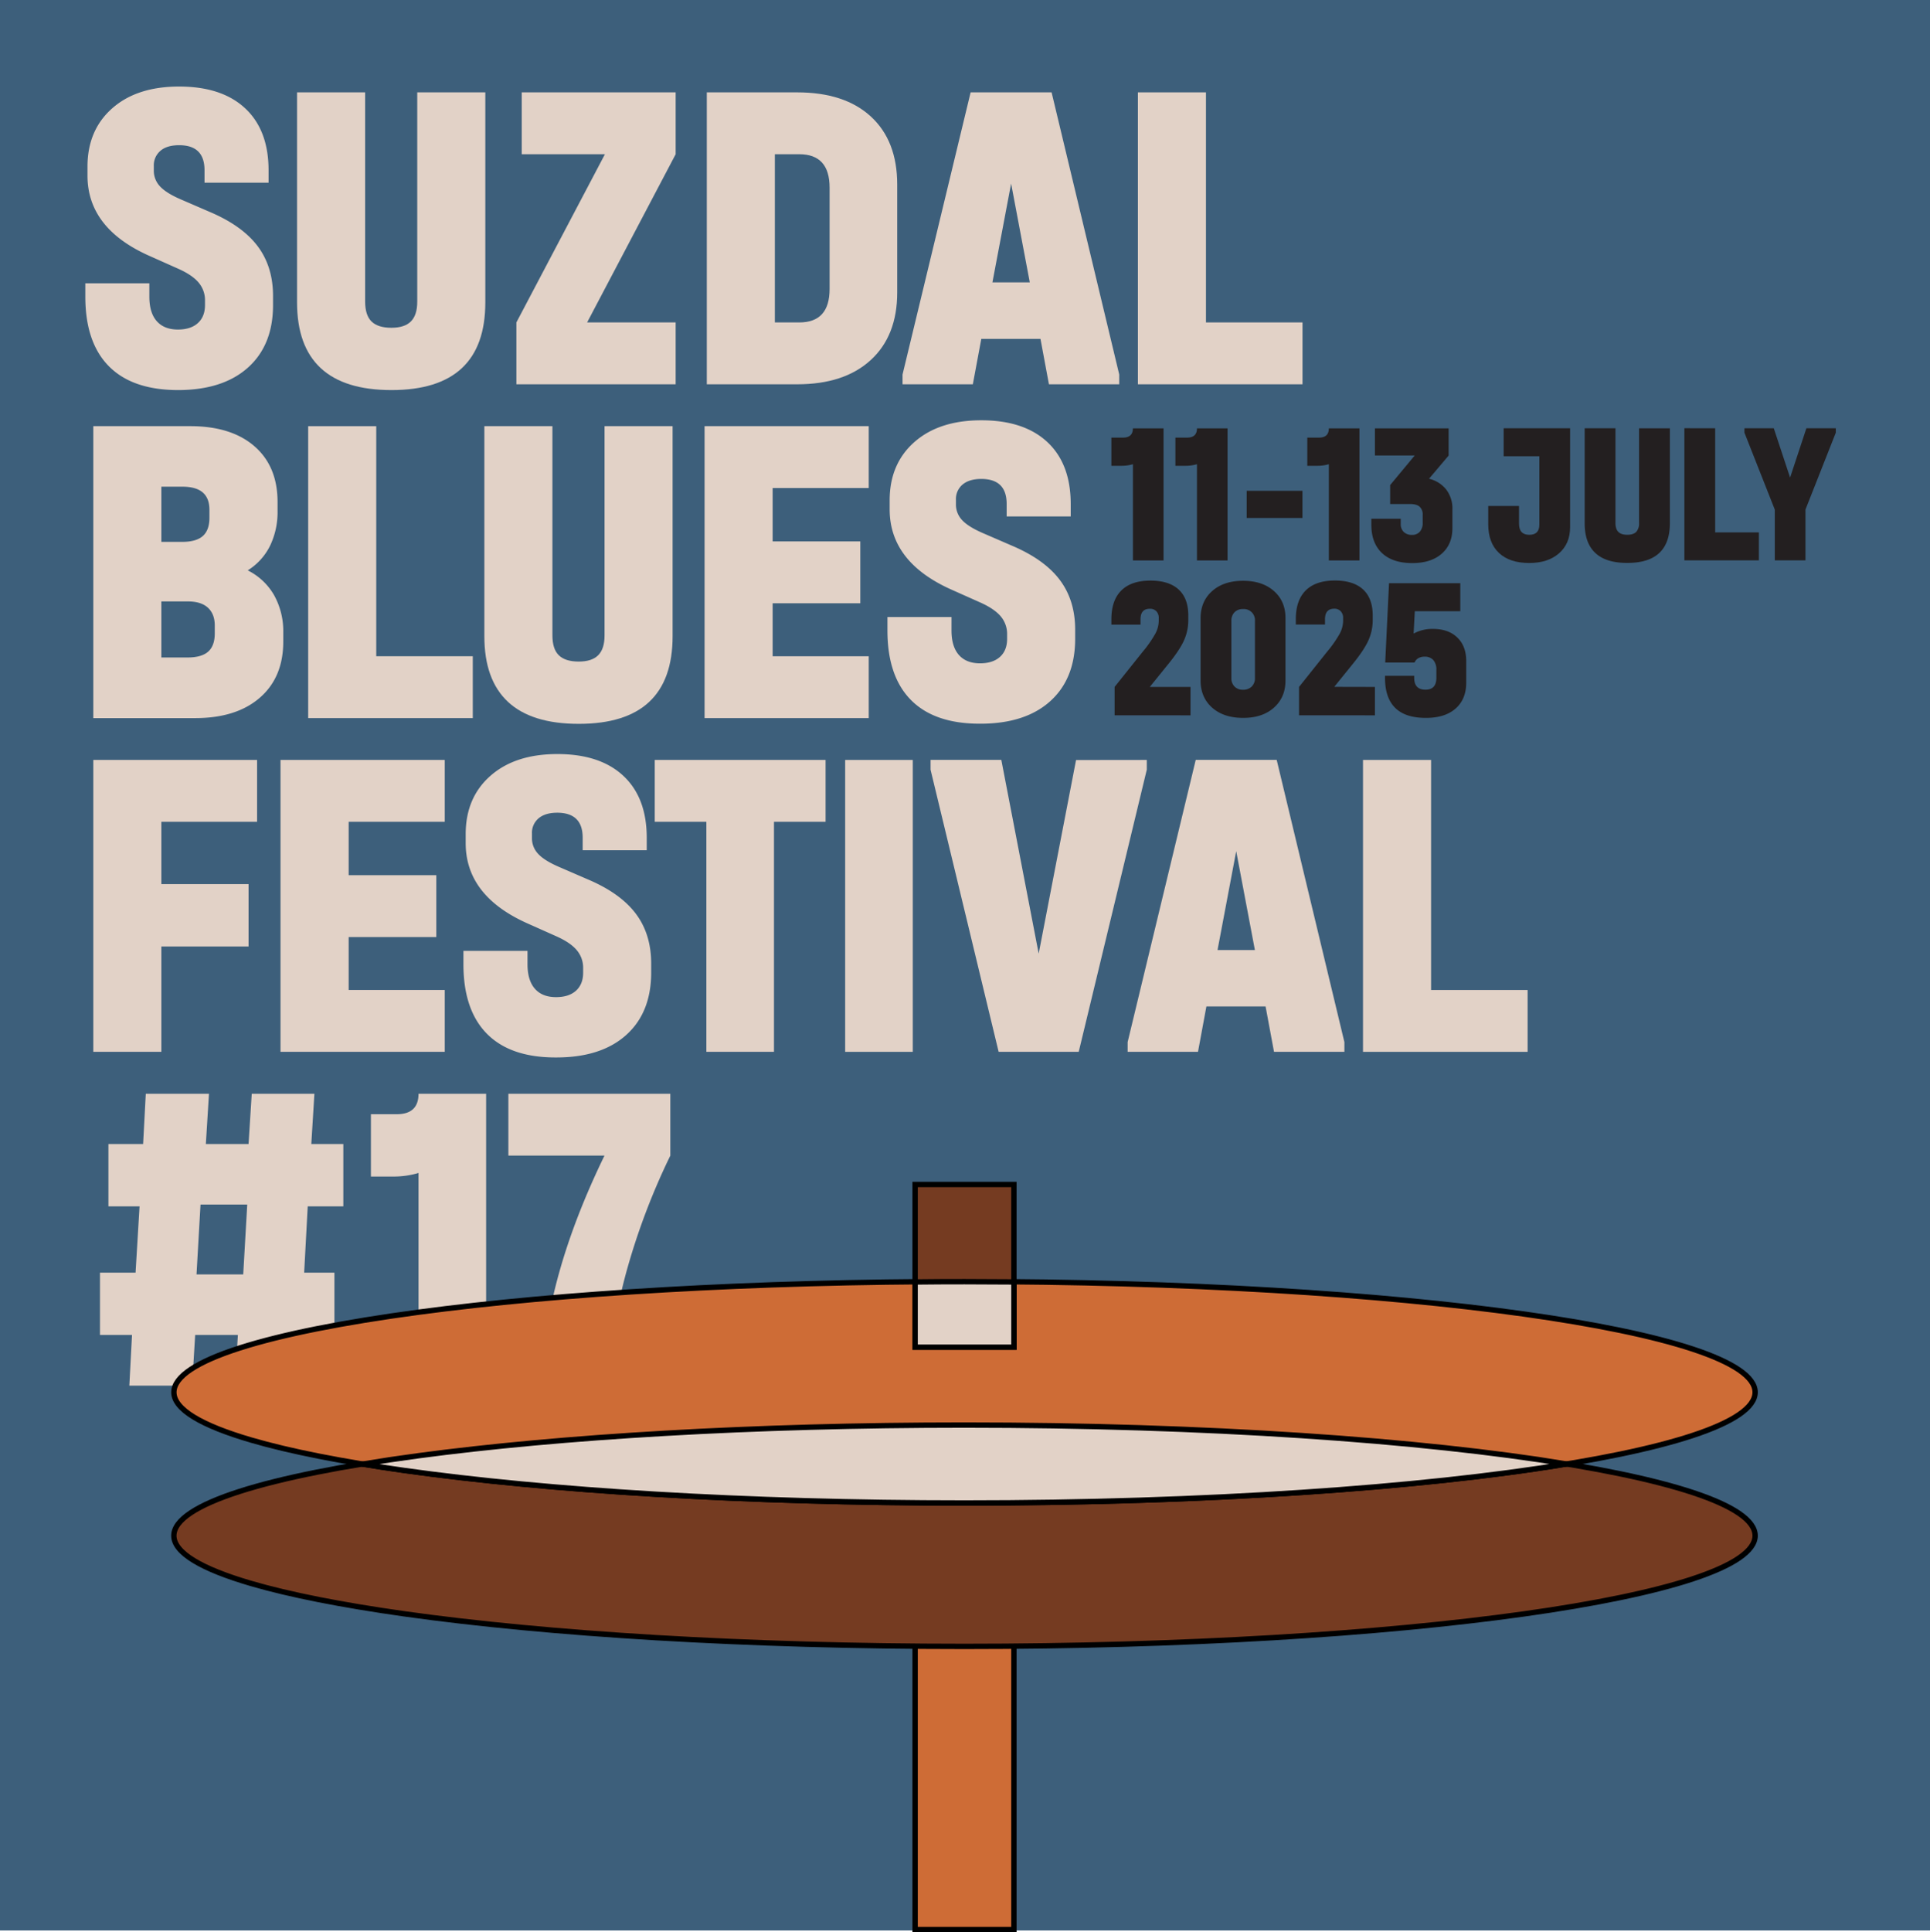
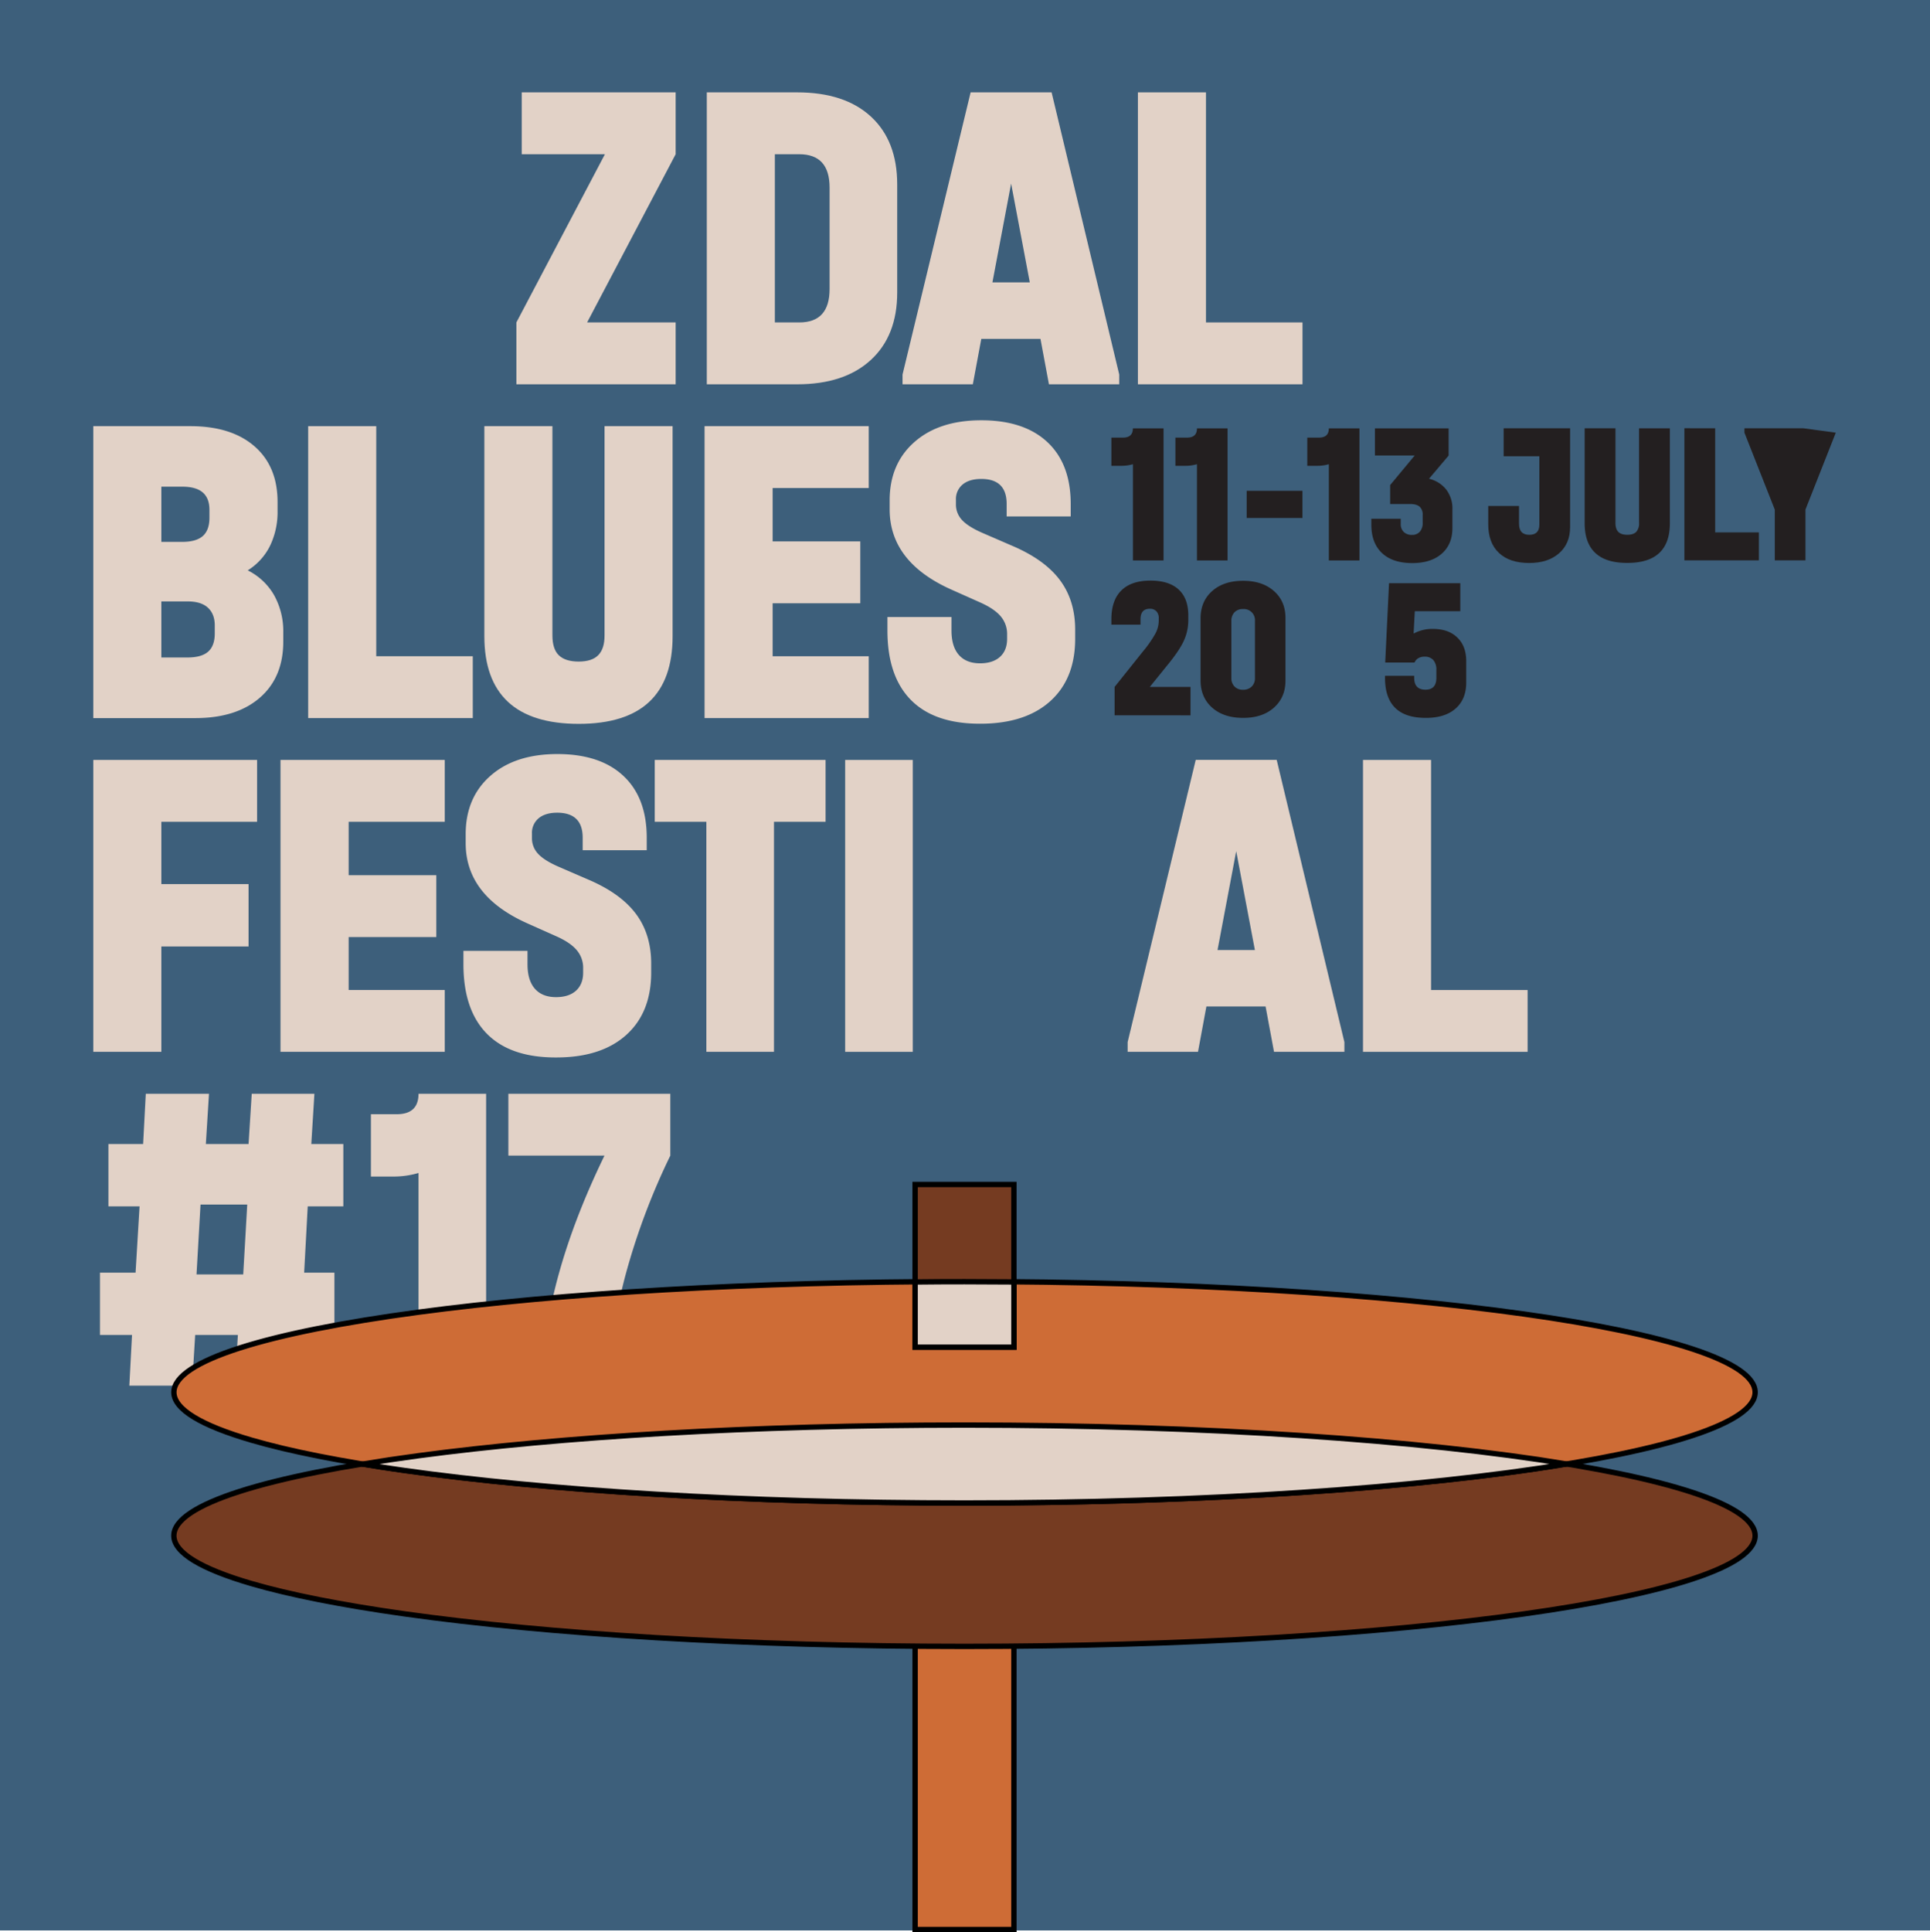
<svg xmlns="http://www.w3.org/2000/svg" viewBox="0 0 1081 1082">
  <defs>
    <style>.cls-1{fill:#3d5f7b;}.cls-2{fill:none;stroke:#3d5f7b;}.cls-2,.cls-5,.cls-6,.cls-7{stroke-miterlimit:10;}.cls-3,.cls-7{fill:#e2d2c7;}.cls-4{fill:#231f20;}.cls-5{fill:#ce6c36;}.cls-5,.cls-6,.cls-7{stroke:#000;stroke-width:3px;}.cls-6{fill:#753b21;}</style>
  </defs>
  <title>Ресурс 2SB32</title>
  <g id="Слой_2" data-name="Слой 2">
    <g id="Layer_1" data-name="Layer 1">
      <rect class="cls-1" x="0.5" y="0.5" width="1080" height="1080" />
      <rect class="cls-2" x="0.5" y="0.5" width="1080" height="1080" />
-       <path class="cls-3" d="M61,205.1q-13.21-13.33-13.21-39v-7.48H83.65v7.48q0,9,4.11,13.7t11.84,4.74q7.23,0,11.22-3.62t4-10.09v-2.49a15.19,15.19,0,0,0-3.49-10q-3.48-4.23-11.21-7.72l-16.2-7.23Q49,128,49,98.32v-5q0-20.43,13.83-32.65t37.5-12.21q23.93,0,37,12.21t13.09,34.64v7H114.55v-7q0-14-14.2-14c-4.48,0-8,1-10.47,3.12a10.59,10.59,0,0,0-3.73,8.6v2.49a12.63,12.63,0,0,0,3.36,8.72q3.36,3.74,11.34,7.23l16.69,7.22q18.19,7.73,26.79,19.19t8.6,27.91v5q0,22.42-14,35T99.85,218.43Q74.19,218.43,61,205.1Z" />
-       <path class="cls-3" d="M179.59,206.09q-13.22-12.33-13.21-36.75V51.72h38.13V168.84q0,7.72,3.61,11.21t11.09,3.49q7.47,0,11-3.61t3.49-11.09V51.72h38.13V169.34q0,49.1-52.58,49.09Q192.8,218.43,179.59,206.09Z" />
      <path class="cls-3" d="M378.44,86.36l-49.59,94.19h49.59v34.64H289.23V180.55l49.59-94.19h-46.6V51.72h86.22Z" />
      <path class="cls-3" d="M446.47,51.72q26.65,0,41.36,13.58t14.7,38v60.56q0,24.16-14.82,37.75t-41.24,13.58H395.88V51.72Zm18.19,110.14V105.05q0-18.69-17-18.69H434v94.19h13.7Q464.66,180.55,464.66,161.86Z" />
      <path class="cls-3" d="M626.88,209.71v5.48H587.51l-4.74-25.42H549.63l-4.74,25.42H505.52v-5.48l38.13-158H589Zm-50.09-51.59L566.33,102.8l-10.47,55.32Z" />
      <path class="cls-3" d="M675.47,51.72V180.55h54.07v34.64h-92.2V51.72Z" />
      <path class="cls-3" d="M153.55,333.33a41.63,41.63,0,0,1,5.11,20.93v5q0,20-13.08,31.4t-36,11.46H52.26V238.64h54.32q22.92,0,35.88,11.21t13,31.15v5a43.41,43.41,0,0,1-4.24,19.69,33.92,33.92,0,0,1-12.46,13.7A35,35,0,0,1,153.55,333.33Zm-63.17-60.8v30.9H102.1c5.14,0,9-1.08,11.46-3.24s3.74-5.57,3.74-10.22v-4.49q0-6.47-3.74-9.71c-2.49-2.16-6.32-3.24-11.46-3.24Zm29.91,77.74c0-4.31-1.29-7.64-3.87-10s-6.35-3.49-11.33-3.49H90.38v31.39h14.71c5.14,0,9-1.07,11.46-3.23s3.74-5.57,3.74-10.22Z" />
      <path class="cls-3" d="M210.74,238.64V367.47h54.07V402.1h-92.2V238.64Z" />
      <path class="cls-3" d="M284.5,393q-13.22-12.33-13.21-36.76V238.64h38.12V355.76q0,7.73,3.62,11.21t11.09,3.49q7.47,0,11-3.62t3.49-11.08V238.64h38.12V356.25q0,49.1-52.57,49.09Q297.71,405.34,284.5,393Z" />
      <path class="cls-3" d="M486.58,238.64v34.63H432.76v29.91h49.09v34.63H432.76v29.66h53.82V402.1H394.63V238.64Z" />
      <path class="cls-3" d="M510.25,392q-13.2-13.32-13.2-39v-7.47h35.88V353q0,9,4.11,13.71t11.84,4.73q7.22,0,11.21-3.61t4-10.09v-2.49a15.25,15.25,0,0,0-3.49-10q-3.5-4.23-11.22-7.73l-16.19-7.22q-34.89-15.45-34.89-45.1v-5q0-20.43,13.83-32.64t37.5-12.21q23.93,0,37,12.21t13.08,34.64v7H563.83v-7q0-14-14.21-14-6.72,0-10.46,3.12a10.58,10.58,0,0,0-3.74,8.59v2.49a12.66,12.66,0,0,0,3.36,8.73q3.38,3.73,11.34,7.22l16.7,7.23q18.18,7.72,26.79,19.19t8.59,27.91v5q0,22.42-14,35t-39.12,12.58Q523.45,405.34,510.25,392Z" />
      <path class="cls-3" d="M144,425.55v34.64H90.38v34.89h48.84V530H90.38V589H52.26V425.55Z" />
      <path class="cls-3" d="M249.11,425.55v34.64H195.29v29.9h49.09v34.64H195.29v29.65h53.82V589h-92V425.55Z" />
      <path class="cls-3" d="M272.78,578.93q-13.21-13.33-13.21-39v-7.47h35.89v7.47q0,9,4.11,13.71t11.84,4.73q7.21,0,11.21-3.61c2.65-2.41,4-5.77,4-10.09v-2.5a15.2,15.2,0,0,0-3.49-10q-3.5-4.25-11.22-7.73l-16.19-7.23q-34.89-15.44-34.89-45.1v-5q0-20.43,13.83-32.64t37.5-12.22q23.93,0,37,12.22t13.08,34.63v7H326.36v-7q0-13.95-14.21-14-6.72,0-10.46,3.11a10.61,10.61,0,0,0-3.74,8.6v2.49a12.62,12.62,0,0,0,3.36,8.72q3.38,3.74,11.34,7.23l16.7,7.23q18.18,7.73,26.78,19.18t8.6,27.91v5q0,22.43-14,35t-39.12,12.58Q286,592.26,272.78,578.93Z" />
      <path class="cls-3" d="M366.72,460.19V425.55h95.69v34.64h-28.9V589H395.63V460.19Z" />
      <path class="cls-3" d="M511.25,425.55V589H473.38V425.55Z" />
-       <path class="cls-3" d="M642.32,425.55V431L604.19,589H559.34L521.21,431v-5.49h39.63L581.77,534l20.93-108.4Z" />
      <path class="cls-3" d="M753,583.54V589H713.58l-4.73-25.42H675.71L671,589H631.6v-5.48l38.13-158h45.35ZM702.87,532,692.4,476.64,681.94,532Z" />
      <path class="cls-3" d="M801.55,425.55V554.38h54.07V589h-92.2V425.55Z" />
      <path class="cls-3" d="M172.36,675.51l-2,37.13h16.95v34.89H168.38l-1.75,28.41H131.5l1.74-28.41H109.32l-1.74,28.41H72.44l1.5-28.41H56V712.64H75.93l2.24-37.13H60.73V640.63H80.16l1.5-28.16h35.39l-1.75,28.16h23.92L141,612.47H176.1l-1.74,28.16H192.3v34.88Zm-36.13,38.13,2.25-39.12H112.31l-2.24,39.12Z" />
      <path class="cls-3" d="M272.28,775.94H234.41V656.83a48.85,48.85,0,0,1-13.95,2H207.75V623.93H222.2q12.21,0,12.21-11.46h37.87Z" />
      <path class="cls-3" d="M375.45,612.47v34.64a379.43,379.43,0,0,0-24.67,65.28q-8.73,32.15-8.72,57.32v6.23H304.43v-6.23q0-25.66,8.72-56.94t25.42-65.66H284.74V612.47Z" />
      <path class="cls-4" d="M651.7,313.85H634.56V259.94a22.2,22.2,0,0,1-6.32.9h-5.75V245.05H629c3.68,0,5.53-1.73,5.53-5.19H651.7Z" />
      <path class="cls-4" d="M687.56,313.85H670.42V259.94a22.2,22.2,0,0,1-6.32.9h-5.75V245.05h6.54q5.54,0,5.53-5.19h17.14Z" />
      <path class="cls-4" d="M729.51,274.82v15.23H698.27V274.82Z" />
      <path class="cls-4" d="M761.43,313.85H744.29V259.94a22.2,22.2,0,0,1-6.32.9h-5.75V245.05h6.54c3.68,0,5.53-1.73,5.53-5.19h17.14Z" />
      <path class="cls-4" d="M810,274.09a17.46,17.46,0,0,1,3.5,11.11v10.49q0,9.13-6,14.38T791,315.31q-10.94,0-16.91-5.58t-6-15.85V290.5h16.47v2.93a5.91,5.91,0,0,0,1.69,4.46,6.37,6.37,0,0,0,4.62,1.63,5.54,5.54,0,0,0,4.4-1.8,7.29,7.29,0,0,0,1.58-5v-4.4a5.87,5.87,0,0,0-1.69-4.57q-1.7-1.52-5.53-1.52h-11v-10.6l13.76-16.58H770.11V239.86h41.28v15.23l-11,13A17.29,17.29,0,0,1,810,274.09Z" />
      <path class="cls-4" d="M839.56,309.62q-6-5.64-6-16.13V283.34h17.25v9.93c0,4.14,1.92,6.2,5.75,6.2s5.64-1.92,5.64-5.75V255.49h-20V239.81h37.22v55.38q0,9.24-6.21,14.66t-16.69,5.41Q845.54,315.26,839.56,309.62Z" />
      <path class="cls-4" d="M893.58,309.68q-6-5.58-6-16.64V239.81h17.25v53c0,2.33.54,4,1.64,5.07s2.76,1.58,5,1.58,3.91-.54,5-1.63a7,7,0,0,0,1.58-5v-53h17.25V293q0,22.23-23.8,22.22Q899.56,315.26,893.58,309.68Z" />
      <path class="cls-4" d="M960.68,239.81v58.31h24.48v15.67H943.43v-74Z" />
-       <path class="cls-4" d="M1028.24,242.29l-17,43.08v28.42H994.07V285.37l-17-43.08v-2.48H993.5l9.14,27.63,9.13-27.63h16.47Z" />
+       <path class="cls-4" d="M1028.24,242.29l-17,43.08v28.42H994.07V285.37l-17-43.08v-2.48H993.5h16.47Z" />
      <path class="cls-4" d="M666.81,384.66v15.9H624.29v-15.9L640,365a65.85,65.85,0,0,0,7.1-10.15,15.71,15.71,0,0,0,1.92-7.22v-1.46a5.42,5.42,0,0,0-1.35-3.9A4.81,4.81,0,0,0,644,340.9q-5.19,0-5.19,5.87v3H622.49v-3q0-10.61,5.58-16.13t16.3-5.52q10.36,0,15.79,5t5.41,14.61v2.48a27.74,27.74,0,0,1-2.48,11.56q-2.49,5.48-9.14,13.59L644,384.66Z" />
      <path class="cls-4" d="M678.93,396.28q-6.48-5.76-6.48-15.23V346.21q0-9.48,6.48-15.23t17.31-5.75q10.83,0,17.32,5.75T720,346.21v34.84q0,9.48-6.48,15.23T696.24,402Q685.43,402,678.93,396.28Zm22.16-11.84a6.38,6.38,0,0,0,1.81-4.74v-32a6.22,6.22,0,0,0-6.66-6.65,6.37,6.37,0,0,0-4.79,1.8,6.71,6.71,0,0,0-1.75,4.85v32a6.54,6.54,0,0,0,1.75,4.74,6.37,6.37,0,0,0,4.79,1.8A6.56,6.56,0,0,0,701.09,384.44Z" />
-       <path class="cls-4" d="M770.11,384.66v15.9H727.6v-15.9L743.27,365a66.8,66.8,0,0,0,7.11-10.15,15.82,15.82,0,0,0,1.91-7.22v-1.46a5.42,5.42,0,0,0-1.35-3.9,4.81,4.81,0,0,0-3.61-1.41q-5.19,0-5.19,5.87v3H725.79v-3q0-10.61,5.58-16.13t16.3-5.52q10.38,0,15.79,5t5.41,14.61v2.48a27.74,27.74,0,0,1-2.48,11.56q-2.48,5.48-9.13,13.59l-9.93,12.29Z" />
      <path class="cls-4" d="M816.24,357q5,4.78,5,13.25v11.95q0,9.36-6,14.61T798.53,402q-22.78,0-22.78-22.44v-1.13H792.1v1.13q0,6.65,6.32,6.65,6.09,0,6.09-6.65v-4.4a8.09,8.09,0,0,0-1.69-5.53,6.3,6.3,0,0,0-5-1.91,6.71,6.71,0,0,0-3.39.84,5,5,0,0,0-2.14,2.43H775.86L778,326.58h39.92v15.68H792.44l-.67,12.52a21.74,21.74,0,0,1,10.82-2.6Q811.28,352.18,816.24,357Z" />
      <rect class="cls-5" x="512.56" y="826.43" width="55.33" height="254.07" />
      <path class="cls-6" d="M983.06,859.94c0-34.23-198.26-62-442.83-62-118.63,0-226.36,6.54-305.86,17.17-84.4,11.29-137,27.2-137,44.83h0c0,9.58,15.55,18.66,43.28,26.76,21.67,6.33,50.79,12.06,85.78,17,80.18,11.27,191.16,18.24,313.78,18.24C784.8,921.94,983.06,894.18,983.06,859.94Z" />
      <path class="cls-5" d="M983.06,779.63c0-34.24-198.26-62-442.83-62-118.63,0-226.36,6.53-305.86,17.17C150,746.1,97.4,762,97.39,779.64h0c0,9.58,15.55,18.65,43.28,26.75,21.67,6.33,50.79,12.07,85.78,17,80.18,11.27,191.16,18.25,313.78,18.25C784.8,841.62,983.06,813.87,983.06,779.63Z" />
      <path class="cls-7" d="M540.22,841.63c135.13,0,256.11-8.48,337.33-21.84C796.33,806.43,675.35,798,540.22,798c-118.63,0-226.36,6.53-305.85,17.17q-16.59,2.22-31.47,4.67c7.53,1.23,15.36,2.43,23.54,3.58C306.63,834.65,417.6,841.63,540.22,841.63Z" />
      <rect class="cls-6" x="512.56" y="663.28" width="55.33" height="91.11" />
      <path class="cls-7" d="M512.56,717.86v36.53H567.9V717.84q-13.73-.12-27.67-.13T512.56,717.86Z" />
    </g>
  </g>
</svg>